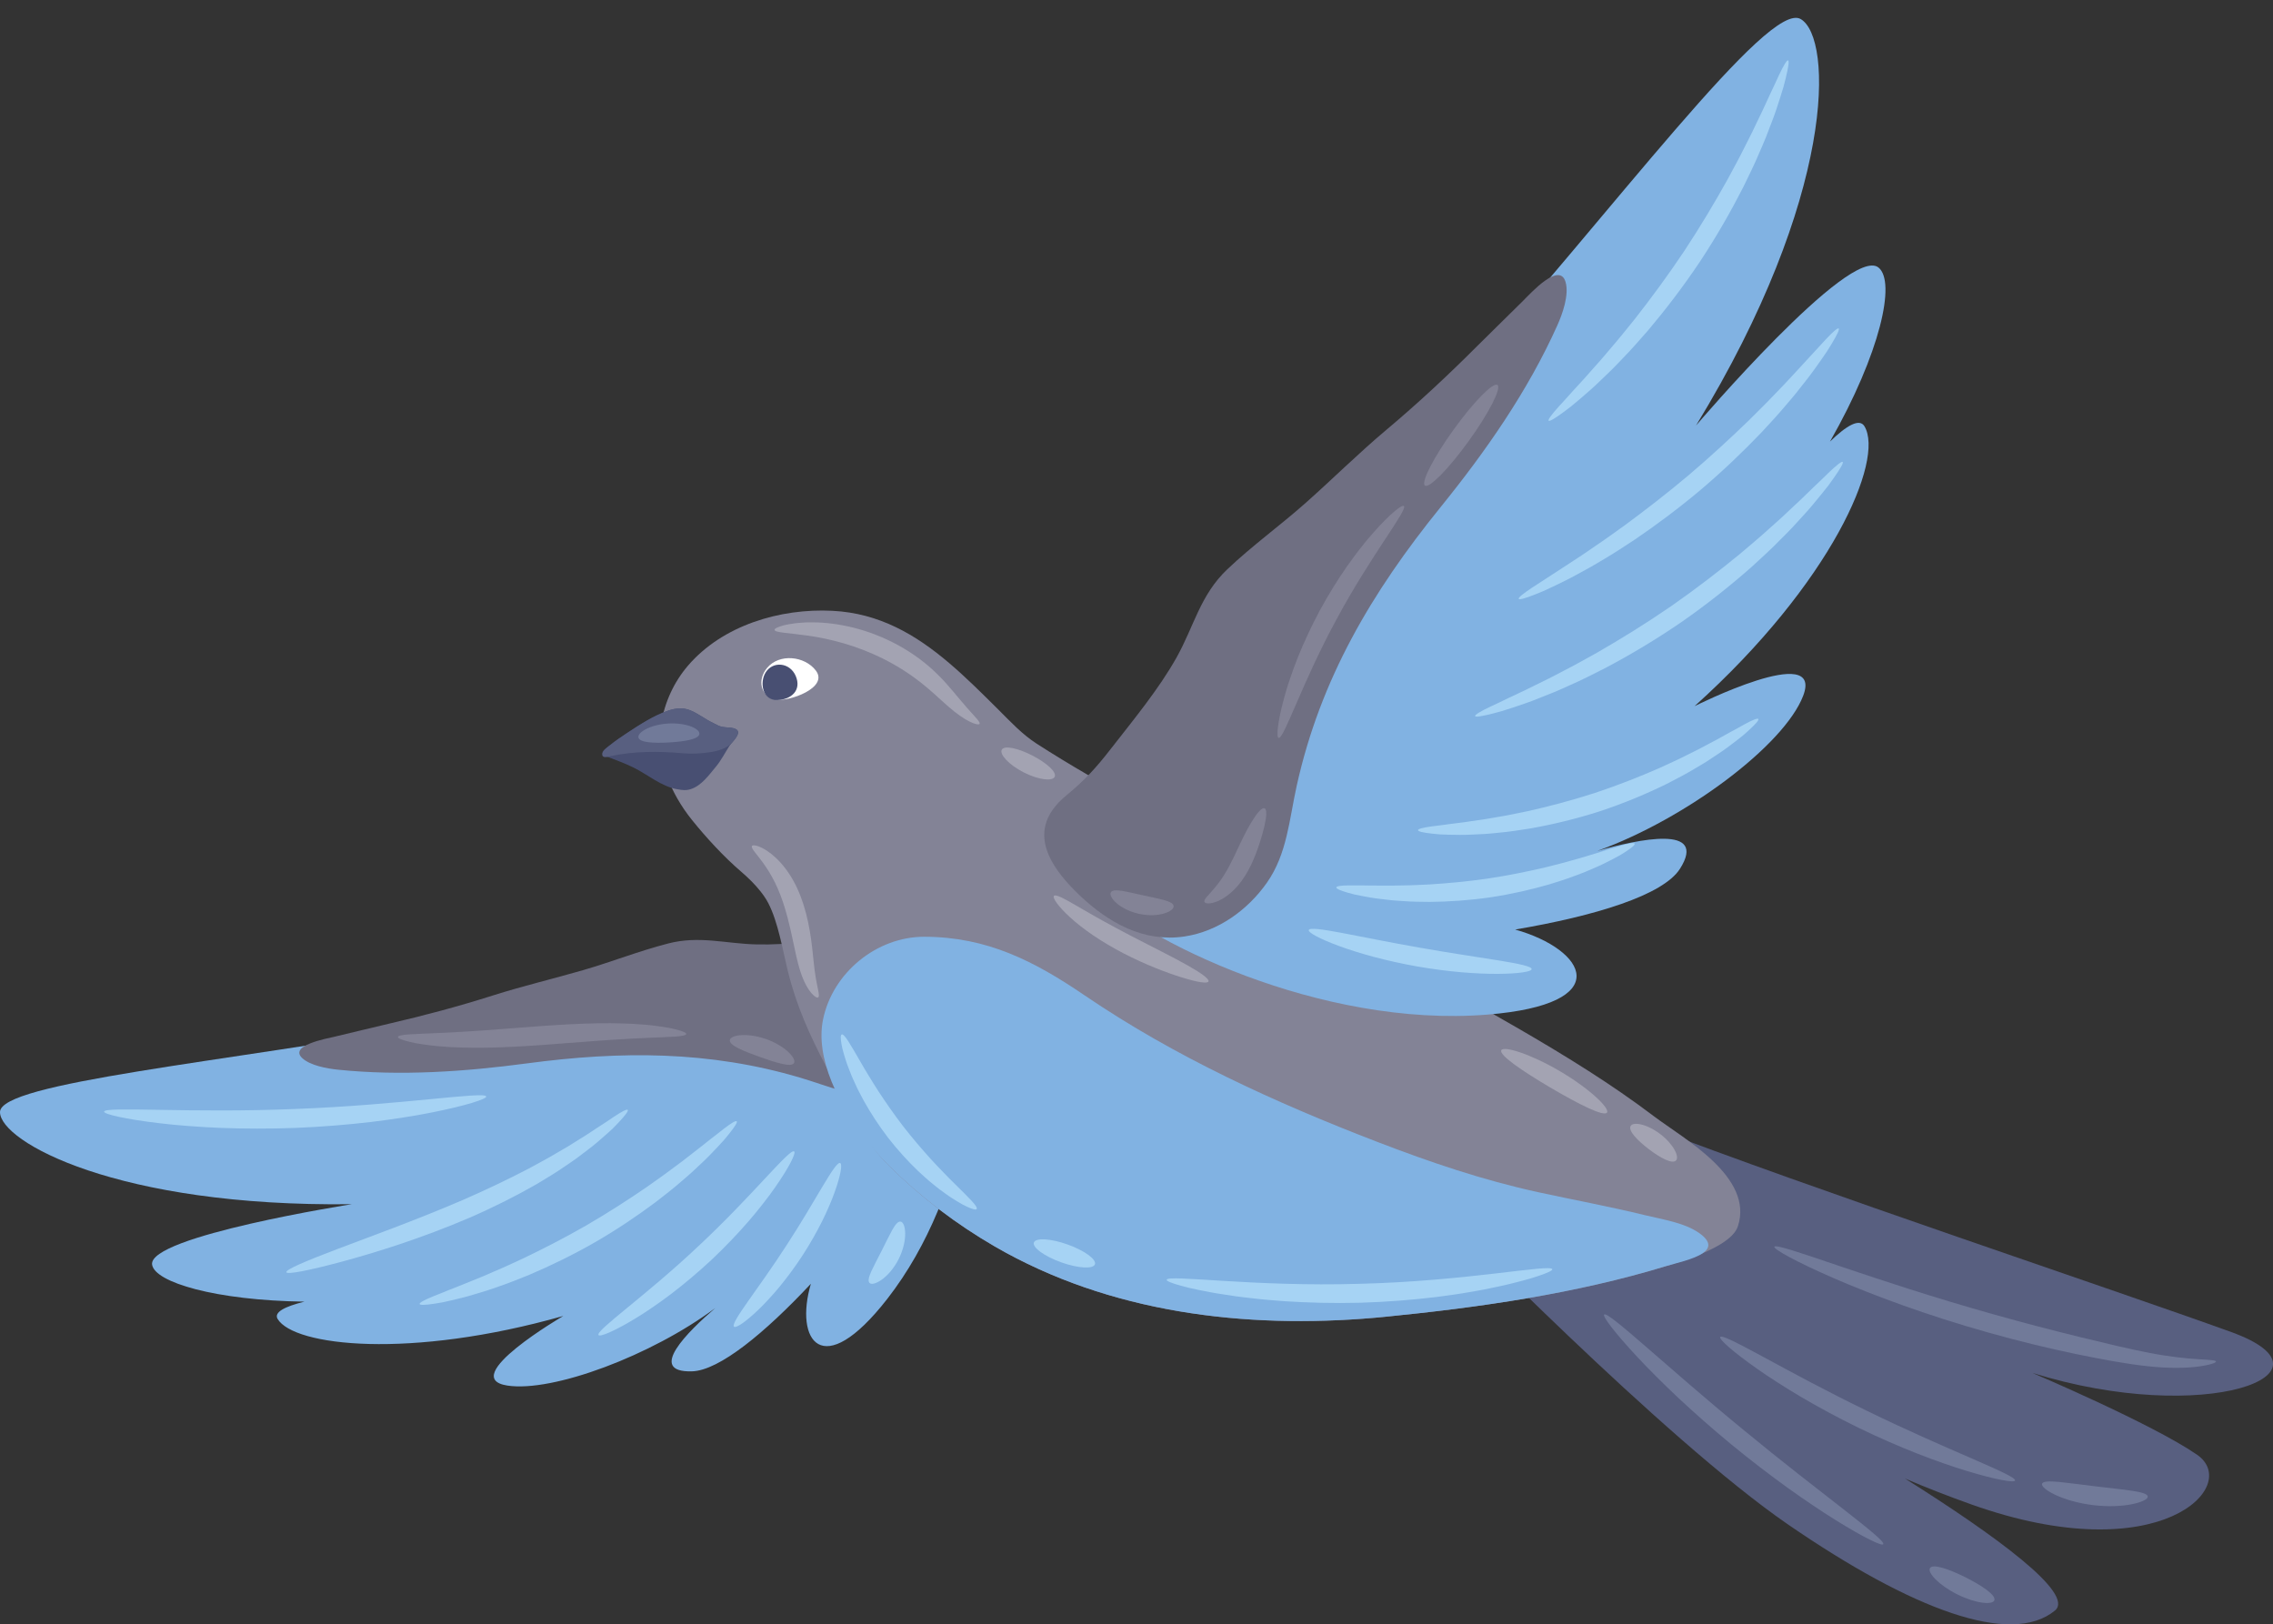
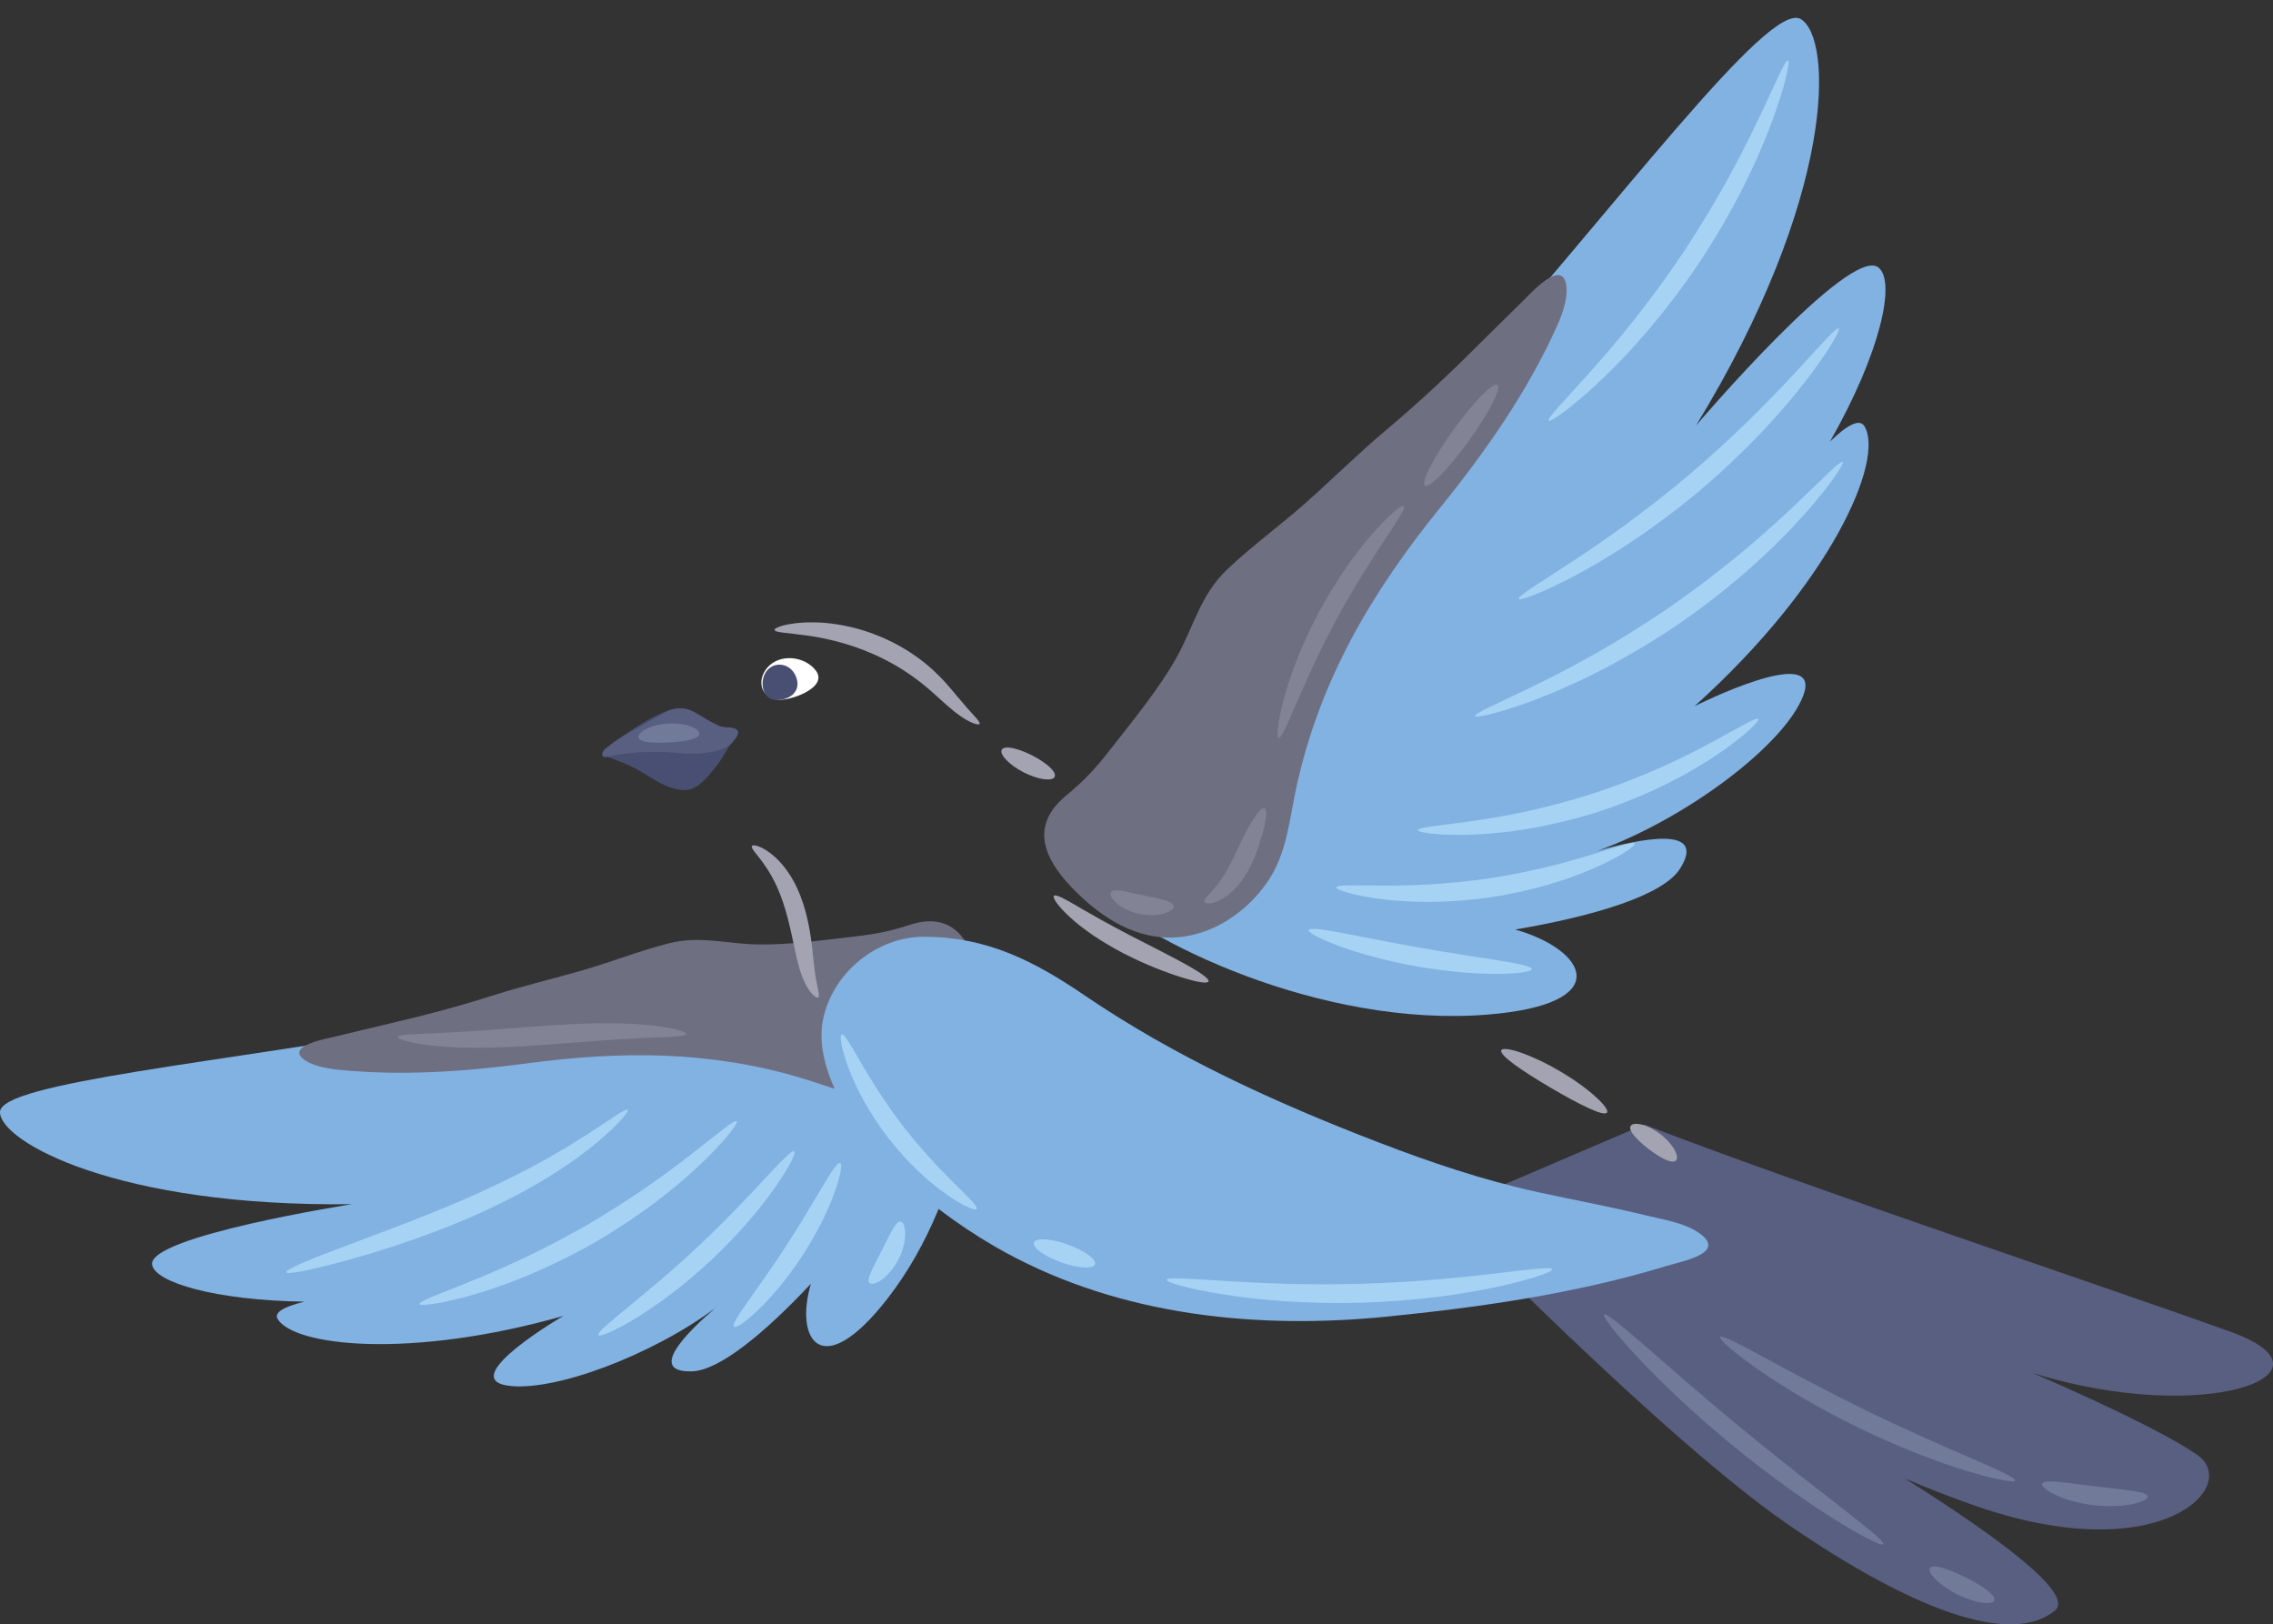
<svg xmlns="http://www.w3.org/2000/svg" height="1091.9" preserveAspectRatio="xMidYMid meet" version="1.0" viewBox="-0.0 -12.0 1528.1 1091.9" width="1528.1" zoomAndPan="magnify">
  <rect x="-0.0" y="-12.0" width="1528.1" height="1091.9" fill="#333333" stroke="none" />
  <defs>
    <clipPath id="a">
      <path d="M 969 743 L 1528.129 743 L 1528.129 1079.91 L 969 1079.91 Z M 969 743" />
    </clipPath>
  </defs>
  <g>
    <g id="change1_1">
      <path d="M 613.18 690.082 C 565.09 670.129 464.445 667.16 438.57 670.203 C 402.418 674.453 296.613 675.977 296.613 675.977 C 148.922 702.301 0.008 715.691 0 735.559 C -0.008 755.43 78.742 799.465 236.551 797.477 C 236.551 797.477 99.188 818.992 102.262 838.156 C 104.168 850.031 144.789 862.125 204.66 862.992 C 191.594 866.219 183.914 870.078 186.648 874.625 C 197.613 892.863 275.52 901.883 378.727 872.594 C 378.727 872.594 307.215 914.203 341.082 919.391 C 371.672 924.074 438.16 899.152 480.867 867.289 C 462.57 882.973 434.441 910.684 465.199 909.832 C 483.578 909.324 514.414 883.805 545.141 850.961 C 534.031 888.836 552.41 917.676 596.441 861.207 C 652.844 788.871 662.203 683.656 650.566 644.332 C 645.914 628.617 630.277 653.973 613.18 690.082" fill="#81b2e2" />
    </g>
    <g clip-path="url(#a)" id="change2_2">
      <path d="M 1105.398 743.938 C 1218.078 787.352 1422.969 855.496 1500.129 883.457 C 1577.289 911.414 1482.578 947.02 1366.41 910.93 C 1366.41 910.93 1446.621 944.953 1476.988 965.84 C 1507.359 986.727 1452.102 1044.359 1325.539 999.379 C 1309.672 993.738 1294.711 987.863 1280.691 981.898 C 1341.738 1020.336 1395.23 1059.344 1381.488 1070.645 C 1351.988 1094.898 1285.5 1070.148 1201.922 1012.672 C 1118.352 955.191 969.266 802.207 969.266 802.207 L 1105.398 743.938" fill="#585f80" />
    </g>
    <g id="change3_1">
      <path d="M 646.605 617.547 C 652.066 624.195 655.559 633.395 658 643.039 C 663.137 663.34 662.715 684.836 647.379 701.848 C 634.789 715.812 615.203 723.551 595.594 724.934 C 575.027 726.387 557 718.059 537.832 712.391 C 476.77 694.332 417.578 694.383 354.246 702.824 C 312.375 708.406 269.473 711.375 227.336 707.078 C 219.91 706.32 208.418 704.266 203.078 699.172 C 194.297 690.797 218.93 686.277 225.215 684.812 C 237.441 681.957 249.633 678.883 261.883 676.047 C 285.281 670.637 308.469 664.449 331.254 657.199 C 351.277 650.828 371.84 645.992 392.047 640.133 C 411.414 634.516 429.578 627.266 449.199 622.215 C 470.246 616.797 487.832 622.379 508.621 622.848 C 530.066 623.336 553.449 619.949 574.801 617.484 C 588.852 615.863 598.52 614.012 611.402 609.766 C 628.234 604.219 639.219 608.551 646.605 617.547" fill="#6f6f82" />
    </g>
    <g id="change4_1">
-       <path d="M 465.145 539.117 C 474.676 550.988 486.789 564.145 498.336 574.012 C 502.715 577.77 507.422 582.305 511.281 587.195 C 513.324 589.766 515.129 592.434 516.535 595.148 C 523.059 607.773 526.113 626.207 529.508 640.168 C 535.32 664.074 544.434 683.98 555.496 705.184 C 556.004 706.133 556.496 707.078 557.004 708.039 C 568.848 730.52 579.48 753.645 597.809 771.793 C 619.012 792.762 642.945 810.926 668.738 825.875 C 745.855 870.555 836.816 881.449 924.488 873.789 C 926.891 873.57 929.285 873.352 931.676 873.113 C 994.738 866.863 1059.41 857.605 1120.07 839.094 C 1125.91 837.312 1135.539 834.363 1144.719 830.426 C 1149.199 828.5 1153.57 826.34 1157.34 823.965 C 1162.762 820.531 1166.922 816.656 1168.328 812.406 C 1179.34 779.113 1131.762 753.426 1111.66 738.188 C 1055.551 695.691 989.695 663.008 929.336 626.727 C 899.02 605.902 867.91 581.562 835.594 564.77 C 788.742 540.418 741.5 516.59 697.051 487.988 C 687.094 481.57 679.504 473.289 671.105 464.93 C 660.195 454.102 649.383 443.27 637.992 433.613 C 615.684 414.672 591.18 400.164 559.59 398.59 C 524.633 396.82 485.906 408.223 462.52 435.457 C 453.016 446.535 446.777 460.195 444.488 474.59 C 440.797 497.781 450.832 521.309 465.145 539.117" fill="#838396" />
-     </g>
+       </g>
    <g id="change1_2">
      <path d="M 552.922 692.988 C 556.965 722.168 579.324 753.492 597.809 771.793 C 619.012 792.762 642.945 810.926 668.738 825.875 C 745.855 870.555 836.816 881.449 924.488 873.789 C 926.891 873.57 929.285 873.352 931.676 873.113 C 994.738 866.863 1059.41 857.605 1120.07 839.094 C 1126.289 837.184 1138.539 834.648 1144.719 830.426 C 1149.531 827.121 1150.66 822.793 1142.422 816.93 C 1132.539 809.91 1117.602 807.727 1106.02 804.891 C 1082.191 799.066 1058.051 794.633 1034.09 789.41 C 996.871 781.297 961.512 769.285 926.008 755.621 C 857.328 729.18 790.105 698.551 729.148 657.082 C 695.352 634.098 663.672 617.758 621.359 617.703 C 589.309 617.664 559.672 641.977 553.305 673.398 C 552.027 679.691 551.992 686.285 552.922 692.988" fill="#81b2e2" />
    </g>
    <g id="change5_1">
      <path d="M 521.949 458.23 C 510.945 456.043 509.047 445.016 515.695 436.992 C 523.82 427.188 540.855 428.805 548.465 438.742 C 557.379 450.387 530.039 459.84 521.949 458.23" fill="#fff" />
    </g>
    <g id="change6_1">
      <path d="M 522.676 458.582 C 512.531 458.977 510.516 446.785 514.715 440.031 C 519.57 432.219 531.016 433.258 534.938 442.359 C 539.059 451.93 532.078 458.219 522.676 458.582" fill="#484f72" />
    </g>
    <g id="change6_2">
      <path d="M 409.637 497.211 C 415.164 499.297 420.703 501.383 426.004 504.008 C 435.742 508.836 444.582 516.738 455.551 518.59 C 458.914 519.16 461.285 519.488 464.531 518.41 C 471.641 516.062 476.578 509.043 481.199 503.5 C 484.828 499.156 487.359 494.086 490.422 489.359 C 490.543 489.168 490.703 488.945 490.891 488.719 C 493.316 485.582 500.059 479.398 493.32 477.562 C 490.855 476.879 488.289 477.09 485.777 476.652 C 483.363 476.227 481.59 475.043 479.434 474.016 C 474.012 471.453 469.309 467.547 463.711 465.352 C 459.121 463.562 454.148 464.039 449.52 465.586 C 439.629 468.887 429.84 475.289 421.191 481.008 C 417.453 483.469 413.773 485.988 410.301 488.77 C 408.914 489.879 405.875 491.734 405.207 493.48 C 404.352 495.707 407.652 496.461 409.262 497.066 C 409.387 497.113 409.512 497.16 409.637 497.211" fill="#484f72" />
    </g>
    <g id="change1_3">
      <path d="M 803.48 576.191 C 809.758 515.898 865.207 414.734 883.613 391.18 C 909.328 358.27 972.684 254.914 972.684 254.914 C 1087.512 126.242 1188.949 -11.98 1210.621 0.828 C 1232.301 13.629 1234.41 119.695 1140.219 274.031 C 1140.219 274.031 1243.781 152.449 1262.891 167.84 C 1274.73 177.379 1264.238 225.238 1230.27 284.832 C 1241.41 274.031 1250.102 268.945 1253.461 274.574 C 1266.961 297.148 1231.371 379.797 1139.238 462.684 C 1139.238 462.684 1226.328 418.992 1212.238 455.738 C 1199.512 488.926 1133.559 538.422 1073.898 559.988 C 1101.68 552.062 1148.301 542.188 1129.441 571.973 C 1118.172 589.773 1072.359 603.723 1018.621 612.844 C 1066.398 626.312 1087.141 663.035 999.879 670.039 C 888.098 679.016 767.887 620.391 731.781 583.555 C 717.355 568.836 754.125 569.77 803.48 576.191" fill="#81b2e2" />
    </g>
    <g id="change3_2">
      <path d="M 704.875 562.375 C 708.945 572.051 716.941 581.43 726.035 590.055 C 745.184 608.211 768.871 621.656 796.371 617.504 C 818.941 614.094 838.801 599.773 851.746 581.328 C 865.32 561.98 866.75 538.828 871.742 516.273 C 887.652 444.41 922.223 386.07 968.359 329.062 C 998.863 291.371 1027.121 250.977 1047 206.648 C 1050.5 198.84 1054.961 186.18 1052.52 177.629 C 1048.512 163.57 1029.219 184.945 1023.949 190.195 C 1013.711 200.414 1003.25 210.453 993.012 220.707 C 973.469 240.293 953.199 259.168 932.008 276.961 C 913.383 292.602 896.117 309.762 877.945 325.906 C 860.52 341.387 842.023 354.625 825.074 370.715 C 806.891 387.977 802.727 408.918 791.121 429.723 C 779.145 451.188 761.816 472.062 746.68 491.527 C 736.719 504.34 729.059 512.68 716.914 522.645 C 701.055 535.668 699.371 549.289 704.875 562.375" fill="#6f6f82" />
    </g>
    <g id="change7_1">
      <path d="M 784.32 848.293 C 784.176 849.16 787.645 850.551 794.078 852.324 C 795.688 852.77 797.48 853.234 799.449 853.727 C 801.422 854.195 803.574 854.633 805.891 855.113 C 810.52 856.043 815.801 857.141 821.688 857.996 C 824.633 858.441 827.715 858.906 830.926 859.391 C 834.141 859.855 837.504 860.203 840.98 860.617 C 847.93 861.492 855.387 862.055 863.242 862.672 C 878.961 863.695 896.297 864.176 914.48 863.719 C 932.664 863.184 949.945 861.758 965.586 859.875 C 973.395 858.828 980.809 857.859 987.703 856.605 C 991.152 856 994.488 855.473 997.676 854.832 C 1000.852 854.172 1003.91 853.539 1006.82 852.934 C 1012.648 851.758 1017.859 850.371 1022.441 849.191 C 1024.719 848.586 1026.852 848.031 1028.789 847.453 C 1030.73 846.859 1032.5 846.293 1034.078 845.762 C 1040.41 843.637 1043.789 842.059 1043.602 841.203 C 1042.762 837.469 985.578 849.258 914.133 850.988 C 842.699 853.164 784.953 844.52 784.32 848.293" fill="#a6d3f4" />
    </g>
    <g id="change7_2">
      <path d="M 695.074 823.223 C 693.891 826.535 702.113 832.504 713.441 836.559 C 724.77 840.609 734.91 841.211 736.098 837.898 C 737.281 834.59 729.059 828.617 717.73 824.566 C 706.402 820.516 696.258 819.914 695.074 823.223" fill="#a6d3f4" />
    </g>
    <g id="change7_3">
      <path d="M 656.602 800.727 C 657.648 799.195 651.504 793.312 641.961 783.883 C 640.766 782.703 639.52 781.469 638.223 780.184 C 636.922 778.902 635.633 777.496 634.254 776.098 C 631.469 773.336 628.672 770.211 625.652 767.008 C 619.75 760.473 613.453 753.148 607.227 745.152 C 601.055 737.109 595.551 729.172 590.715 721.816 C 588.375 718.09 586.059 714.594 584.082 711.199 C 583.078 709.512 582.039 707.914 581.129 706.332 C 580.215 704.754 579.332 703.234 578.488 701.781 C 571.766 690.172 567.621 682.742 565.879 683.371 C 565.051 683.672 565.027 685.926 565.711 689.797 C 565.879 690.766 566.094 691.836 566.352 692.996 C 566.629 694.152 566.988 695.387 567.375 696.715 C 568.172 699.363 569.059 702.402 570.348 705.633 C 570.984 707.258 571.648 708.957 572.34 710.727 C 573.055 712.492 573.91 714.273 574.754 716.145 C 576.402 719.906 578.477 723.766 580.645 727.844 C 585.152 735.898 590.652 744.477 597.148 752.941 C 603.707 761.363 610.621 768.844 617.281 775.234 C 620.68 778.359 623.895 781.34 627.121 783.883 C 628.719 785.172 630.227 786.445 631.754 787.582 C 633.293 788.695 634.77 789.77 636.184 790.793 C 638.984 792.855 641.703 794.48 644.062 795.914 C 645.254 796.625 646.355 797.285 647.406 797.844 C 648.465 798.383 649.445 798.863 650.34 799.27 C 653.914 800.906 656.105 801.449 656.602 800.727" fill="#a6d3f4" />
    </g>
    <g id="change7_4">
      <path d="M 584.555 850.387 C 585.734 851.641 588.855 850.984 592.695 848.273 C 594.617 846.934 596.656 845.047 598.652 842.715 C 600.621 840.367 602.531 837.562 604.141 834.406 C 605.73 831.238 606.859 828.039 607.586 825.062 C 608.281 822.07 608.594 819.312 608.539 816.969 C 608.445 812.27 607.125 809.371 605.414 809.16 C 603.641 808.938 601.801 811.301 599.773 814.898 C 598.77 816.707 597.668 818.824 596.523 821.156 C 595.359 823.492 594.102 826.012 592.781 828.656 C 591.43 831.285 590.145 833.793 588.953 836.113 C 587.754 838.418 586.699 840.562 585.836 842.441 C 584.137 846.207 583.324 849.09 584.555 850.387" fill="#a6d3f4" />
    </g>
    <g id="change7_5">
      <path d="M 493.477 879.809 C 494.699 880.996 501.086 876.84 509.855 868.422 C 512.039 866.316 514.387 863.957 516.785 861.316 C 519.238 858.719 521.699 855.809 524.281 852.73 C 529.363 846.52 534.641 839.422 539.703 831.652 C 544.734 823.863 549.066 816.152 552.668 808.98 C 554.426 805.367 556.078 801.934 557.453 798.637 C 558.891 795.371 560.082 792.266 561.117 789.41 C 565.23 777.973 566.426 770.445 564.84 769.812 C 561.422 768.488 548.566 794.809 529.02 824.723 C 509.668 854.762 490.871 877.227 493.477 879.809" fill="#a6d3f4" />
    </g>
    <g id="change7_6">
      <path d="M 402.355 885.441 C 403.238 886.871 412.832 882.973 427.051 874.34 C 428.816 873.238 430.664 872.086 432.586 870.887 C 434.504 869.668 436.438 868.324 438.465 866.953 C 442.535 864.242 446.727 861.129 451.141 857.848 C 459.879 851.168 469.188 843.418 478.469 834.746 C 487.711 826.035 496.035 817.238 503.254 808.941 C 506.812 804.742 510.188 800.762 513.152 796.867 C 514.645 794.934 516.109 793.086 517.445 791.254 C 518.766 789.41 520.031 787.641 521.246 785.945 C 530.762 772.305 535.266 762.98 533.891 762.004 C 530.84 759.855 505.926 791.734 469.754 825.461 C 433.797 859.422 400.402 882.258 402.355 885.441" fill="#a6d3f4" />
    </g>
    <g id="change7_7">
      <path d="M 282.086 864.578 C 282.305 865.43 285.871 865.305 292.184 864.344 C 293.762 864.102 295.512 863.809 297.422 863.465 C 299.324 863.094 301.367 862.605 303.57 862.098 C 307.965 861.043 313 859.906 318.434 858.215 C 321.164 857.391 324.02 856.527 326.996 855.629 C 329.969 854.707 332.996 853.582 336.168 852.488 C 342.527 850.352 349.152 847.633 356.148 844.805 C 370.027 838.898 384.992 831.66 400.121 823.004 C 415.195 814.258 428.961 804.941 441.031 795.895 C 446.984 791.262 452.664 786.895 457.703 782.465 C 460.238 780.27 462.73 778.211 465.02 776.105 C 467.289 773.98 469.469 771.941 471.551 769.992 C 475.738 766.141 479.25 762.355 482.367 759.082 C 483.91 757.43 485.355 755.906 486.633 754.449 C 487.887 752.969 489.016 751.602 490.016 750.359 C 494.016 745.383 495.91 742.355 495.285 741.738 C 494.66 741.121 491.574 742.965 486.566 746.801 C 485.312 747.758 483.941 748.844 482.457 750.043 C 480.941 751.215 479.301 752.484 477.539 753.848 C 474.016 756.574 470.152 759.832 465.668 763.176 C 463.461 764.887 461.152 766.676 458.746 768.539 C 456.344 770.406 453.746 772.23 451.129 774.199 C 445.926 778.18 440.145 782.129 434.152 786.391 C 422.008 794.691 408.43 803.457 393.762 811.969 C 379.039 820.391 364.648 827.742 351.371 834.086 C 344.68 837.129 338.367 840.152 332.312 842.656 C 329.297 843.938 326.418 845.266 323.598 846.41 C 320.777 847.555 318.07 848.656 315.484 849.707 C 310.344 851.906 305.59 853.617 301.461 855.297 C 299.398 856.137 297.477 856.922 295.703 857.645 C 293.922 858.324 292.293 858.969 290.836 859.574 C 285.008 861.984 281.863 863.727 282.086 864.578" fill="#a6d3f4" />
    </g>
    <g id="change7_8">
      <path d="M 192.492 843.211 C 193.016 844.863 207.184 842.195 229.648 836.168 C 235.262 834.652 241.395 832.934 247.945 830.945 C 254.512 829.02 261.477 826.758 268.801 824.355 C 283.406 819.426 299.363 813.59 315.777 806.52 C 332.172 799.398 347.41 791.672 360.875 783.934 C 367.523 779.898 373.887 776.168 379.551 772.184 C 382.402 770.23 385.195 768.41 387.781 766.512 C 390.336 764.57 392.789 762.707 395.133 760.93 C 399.855 757.445 403.805 753.852 407.312 750.785 C 409.055 749.23 410.688 747.809 412.125 746.422 C 413.531 744.996 414.805 743.68 415.93 742.48 C 420.434 737.68 422.617 734.738 422.031 734.082 C 421.445 733.426 418.152 735.109 412.754 738.672 C 411.406 739.566 409.922 740.574 408.316 741.691 C 406.668 742.758 404.879 743.914 402.957 745.152 C 399.113 747.625 394.898 750.629 389.961 753.559 C 387.535 755.078 384.992 756.668 382.348 758.324 C 379.688 759.957 376.836 761.527 373.941 763.238 C 368.203 766.73 361.801 770.023 355.188 773.672 C 341.77 780.648 326.777 787.859 310.723 794.828 C 278.551 808.637 248.512 819.355 226.871 827.602 C 205.211 835.793 191.961 841.512 192.492 843.211" fill="#a6d3f4" />
    </g>
    <g id="change7_9">
-       <path d="M 69.977 735.258 C 69.785 736.922 83.973 740.312 107.324 743.059 C 110.246 743.375 113.309 743.707 116.496 744.051 C 119.688 744.379 123.016 744.613 126.461 744.895 C 133.348 745.488 140.723 745.828 148.488 746.195 C 164.023 746.77 181.133 746.863 199.07 746.188 C 217.004 745.445 234.055 744 249.492 742.199 C 257.207 741.223 264.531 740.297 271.352 739.16 C 274.766 738.609 278.062 738.113 281.219 737.535 C 284.367 736.938 287.391 736.363 290.281 735.82 C 313.344 731.238 327.219 726.738 326.895 725.09 C 326.164 721.402 269.277 730.832 198.566 733.461 C 127.867 736.426 70.414 731.523 69.977 735.258" fill="#a6d3f4" />
-     </g>
+       </g>
    <g id="change7_10">
      <path d="M 1041.109 270.82 C 1041.691 271.48 1045.289 269.34 1051.34 264.875 C 1052.852 263.758 1054.52 262.496 1056.328 261.098 C 1058.109 259.672 1059.988 258.055 1062.02 256.328 C 1066.051 252.844 1070.719 248.938 1075.52 244.242 C 1077.941 241.914 1080.48 239.477 1083.121 236.938 C 1085.75 234.379 1088.34 231.578 1091.078 228.738 C 1096.629 223.098 1102.16 216.711 1108.02 210.023 C 1119.5 196.441 1131.449 180.914 1142.871 163.84 C 1154.191 146.695 1163.879 129.664 1171.949 113.82 C 1175.852 105.824 1179.602 98.254 1182.648 90.957 C 1184.199 87.324 1185.781 83.852 1187.129 80.438 C 1188.441 77.02 1189.711 73.73 1190.91 70.602 C 1193.379 64.359 1195.18 58.539 1196.828 53.48 C 1197.629 50.93 1198.398 48.578 1199.02 46.379 C 1199.609 44.172 1200.129 42.148 1200.57 40.32 C 1202.352 33.012 1202.93 28.859 1202.09 28.578 C 1201.262 28.309 1199.09 31.922 1195.91 38.648 C 1195.109 40.328 1194.25 42.211 1193.328 44.27 C 1192.359 46.309 1191.32 48.531 1190.191 50.91 C 1187.93 55.672 1185.578 61.172 1182.621 67.078 C 1181.199 70.059 1179.711 73.18 1178.148 76.43 C 1176.602 79.68 1174.828 82.988 1173.102 86.457 C 1169.691 93.426 1165.672 100.668 1161.57 108.352 C 1153.102 123.566 1143.328 140.027 1132.27 156.789 C 1121.102 173.484 1109.711 188.863 1098.961 202.57 C 1093.461 209.32 1088.34 215.84 1083.23 221.672 C 1080.711 224.613 1078.352 227.527 1075.949 230.219 C 1073.559 232.91 1071.262 235.492 1069.059 237.961 C 1064.762 242.98 1060.602 247.273 1057.078 251.199 C 1055.328 253.16 1053.691 254.984 1052.18 256.668 C 1050.629 258.312 1049.238 259.836 1047.988 261.219 C 1043.02 266.766 1040.531 270.16 1041.109 270.82" fill="#a6d3f4" />
    </g>
    <g id="change7_11">
      <path d="M 1021 390.555 C 1021.391 391.344 1025.301 390.25 1032.059 387.586 C 1033.75 386.922 1035.609 386.156 1037.648 385.297 C 1039.672 384.414 1041.828 383.375 1044.16 382.277 C 1048.789 380.039 1054.109 377.551 1059.781 374.398 C 1062.621 372.844 1065.609 371.215 1068.711 369.52 C 1071.809 367.801 1074.941 365.863 1078.219 363.922 C 1084.82 360.082 1091.621 355.578 1098.809 350.875 C 1113.02 341.242 1128.211 329.98 1143.391 317.223 C 1158.5 304.383 1172.141 291.285 1184.012 278.883 C 1189.852 272.586 1195.422 266.633 1200.309 260.766 C 1202.77 257.852 1205.211 255.09 1207.422 252.32 C 1209.609 249.543 1211.711 246.875 1213.719 244.328 C 1217.781 239.27 1221.121 234.438 1224.102 230.238 C 1225.57 228.129 1226.949 226.176 1228.16 224.328 C 1229.352 222.465 1230.41 220.75 1231.352 219.195 C 1235.109 212.977 1236.828 209.312 1236.129 208.789 C 1235.422 208.273 1232.34 210.941 1227.41 216.188 C 1222.512 221.504 1215.5 229.117 1206.852 238.504 C 1204.68 240.844 1202.398 243.289 1200.031 245.844 C 1197.66 248.395 1195.09 250.949 1192.5 253.656 C 1187.359 259.121 1181.609 264.691 1175.66 270.645 C 1163.559 282.363 1149.969 294.922 1135.172 307.496 C 1120.301 319.988 1105.648 331.289 1092.078 341.262 C 1085.219 346.137 1078.762 350.883 1072.52 355.031 C 1069.422 357.133 1066.469 359.246 1063.559 361.156 C 1060.648 363.066 1057.852 364.902 1055.18 366.656 C 1044.48 373.613 1035.809 379.258 1029.75 383.199 C 1023.75 387.184 1020.609 389.77 1021 390.555" fill="#a6d3f4" />
    </g>
    <g id="change7_12">
      <path d="M 991.691 469.355 C 991.98 470.188 996.254 469.523 1003.781 467.594 C 1005.66 467.113 1007.75 466.551 1010.031 465.914 C 1012.289 465.246 1014.711 464.422 1017.328 463.559 C 1022.551 461.785 1028.539 459.863 1034.949 457.219 C 1038.18 455.93 1041.551 454.578 1045.07 453.172 C 1048.578 451.738 1052.148 450.051 1055.879 448.395 C 1063.379 445.141 1071.148 441.145 1079.352 436.992 C 1095.602 428.398 1113.039 418.094 1130.551 406.07 C 1147.988 393.938 1163.789 381.262 1177.57 369.098 C 1184.352 362.883 1190.828 357.031 1196.52 351.16 C 1199.391 348.254 1202.23 345.52 1204.809 342.738 C 1207.371 339.945 1209.828 337.262 1212.172 334.699 C 1216.91 329.633 1220.828 324.707 1224.328 320.453 C 1226.059 318.312 1227.691 316.336 1229.121 314.453 C 1230.512 312.547 1231.781 310.797 1232.891 309.203 C 1237.359 302.844 1239.488 299.078 1238.809 298.516 C 1238.129 297.957 1234.711 300.648 1229.148 305.957 C 1227.762 307.285 1226.23 308.777 1224.578 310.422 C 1222.879 312.031 1221.039 313.781 1219.07 315.652 C 1215.121 319.398 1210.809 323.82 1205.73 328.406 C 1203.238 330.742 1200.641 333.191 1197.922 335.738 C 1195.199 338.281 1192.25 340.797 1189.281 343.484 C 1183.379 348.914 1176.762 354.355 1169.922 360.199 C 1156 371.625 1140.352 383.734 1123.309 395.594 C 1106.191 407.348 1089.34 417.715 1073.73 426.695 C 1065.852 431.035 1058.422 435.301 1051.262 438.898 C 1047.691 440.73 1044.301 442.609 1040.961 444.25 C 1037.609 445.891 1034.41 447.465 1031.34 448.973 C 1025.262 452.098 1019.602 454.566 1014.699 456.945 C 1012.25 458.129 1009.961 459.23 1007.859 460.246 C 1005.738 461.211 1003.801 462.109 1002.07 462.945 C 995.133 466.277 991.406 468.523 991.691 469.355" fill="#a6d3f4" />
    </g>
    <g id="change7_13">
      <path d="M 953.289 546.051 C 953.281 546.93 956.703 547.727 962.953 548.41 C 964.52 548.582 966.258 548.746 968.164 548.902 C 970.07 549.027 972.137 549.059 974.363 549.117 C 978.816 549.188 983.906 549.367 989.508 549.027 C 992.312 548.895 995.254 548.75 998.312 548.605 C 1001.379 548.43 1004.539 548.043 1007.828 547.734 C 1014.43 547.184 1021.398 546.051 1028.762 544.91 C 1043.398 542.32 1059.371 538.562 1075.738 533.281 C 1092.059 527.883 1107.172 521.488 1120.531 514.934 C 1127.129 511.512 1133.43 508.309 1139.078 504.859 C 1141.922 503.164 1144.699 501.609 1147.281 499.941 C 1149.828 498.254 1152.289 496.633 1154.641 495.086 C 1159.352 492.051 1163.359 488.902 1166.91 486.219 C 1168.672 484.855 1170.32 483.609 1171.789 482.387 C 1173.23 481.133 1174.539 479.973 1175.699 478.914 C 1180.34 474.668 1182.641 472.008 1182.109 471.301 C 1181.59 470.598 1178.301 471.91 1172.852 474.859 C 1171.48 475.598 1169.988 476.438 1168.359 477.375 C 1166.711 478.27 1164.91 479.238 1162.988 480.277 C 1159.129 482.348 1154.879 484.906 1149.98 487.379 C 1147.559 488.664 1145.031 490.012 1142.391 491.414 C 1139.762 492.816 1136.93 494.117 1134.059 495.566 C 1128.359 498.527 1122.07 501.281 1115.531 504.32 C 1102.309 510.098 1087.57 515.953 1071.781 521.176 C 1055.949 526.281 1040.609 530.254 1026.52 533.395 C 1019.449 534.805 1012.75 536.297 1006.398 537.273 C 1003.23 537.797 1000.172 538.414 997.219 538.84 C 994.262 539.262 991.422 539.672 988.711 540.059 C 983.297 540.957 978.355 541.402 974.02 542.008 C 971.855 542.305 969.836 542.578 967.973 542.836 C 966.105 543.039 964.402 543.246 962.867 543.453 C 956.727 544.293 953.297 545.172 953.289 546.051" fill="#a6d3f4" />
    </g>
    <g id="change7_14">
      <path d="M 898.395 584.527 C 898.258 585.395 900.984 586.613 906.078 588.082 C 907.355 588.449 908.777 588.832 910.34 589.227 C 911.902 589.598 913.617 589.914 915.457 590.273 C 919.145 590.953 923.348 591.789 928.043 592.285 C 930.395 592.559 932.852 592.844 935.414 593.141 C 937.98 593.41 940.66 593.531 943.438 593.727 C 948.988 594.172 954.934 594.203 961.195 594.27 C 973.715 594.156 987.492 593.27 1001.809 591.219 C 1016.121 589.07 1029.578 585.961 1041.602 582.477 C 1047.578 580.609 1053.262 578.871 1058.449 576.852 C 1061.051 575.867 1063.59 574.984 1065.969 573.984 C 1068.34 572.965 1070.609 571.988 1072.781 571.051 C 1077.141 569.227 1080.922 567.219 1084.262 565.508 C 1085.922 564.637 1087.469 563.84 1088.859 563.035 C 1090.238 562.207 1091.5 561.43 1092.609 560.715 C 1097.07 557.844 1099.328 555.895 1098.949 555.102 C 1098.57 554.309 1095.59 554.746 1090.578 556.195 C 1089.32 556.555 1087.941 556.98 1086.441 557.469 C 1084.93 557.922 1083.281 558.41 1081.52 558.934 C 1078 559.988 1074.07 561.371 1069.629 562.613 C 1067.43 563.281 1065.129 563.98 1062.73 564.707 C 1060.328 565.438 1057.801 566.062 1055.211 566.805 C 1050.039 568.336 1044.422 569.641 1038.559 571.141 C 1026.781 573.895 1013.762 576.547 999.965 578.617 C 986.16 580.594 972.926 581.797 960.844 582.543 C 954.801 582.789 949.051 583.152 943.66 583.172 C 940.965 583.207 938.355 583.332 935.848 583.32 C 933.344 583.316 930.934 583.309 928.637 583.301 C 924.027 583.387 919.867 583.188 916.191 583.191 C 914.352 583.195 912.641 583.195 911.055 583.199 C 909.48 583.164 908.035 583.152 906.73 583.168 C 901.512 583.223 898.531 583.656 898.395 584.527" fill="#a6d3f4" />
    </g>
    <g id="change7_15">
      <path d="M 879.863 613.172 C 879.336 614.805 886.977 619.035 900.086 623.871 C 906.637 626.301 914.562 628.801 923.477 631.207 C 932.395 633.57 942.305 635.812 952.793 637.672 C 963.293 639.492 973.371 640.758 982.562 641.574 C 991.762 642.344 1000.07 642.688 1007.051 642.637 C 1021.031 642.551 1029.648 641.172 1029.711 639.457 C 1029.801 635.812 995.984 632.41 954.996 625.129 C 913.973 618.023 881.02 609.715 879.863 613.172" fill="#a6d3f4" />
    </g>
    <g id="change8_1">
      <path d="M 673.512 491.926 C 671.727 494.938 678.129 502.035 688.145 507.16 C 698.156 512.301 707.66 513.352 709.062 510.141 C 710.477 506.91 703.578 500.773 693.953 495.828 C 684.32 490.902 675.312 488.887 673.512 491.926" fill="#a3a3b2" />
    </g>
    <g id="change8_2">
      <path d="M 520.73 411.41 C 520.949 413.32 529.824 413.355 543.527 415.34 C 550.383 416.305 558.434 417.922 567.121 420.426 C 575.809 422.941 585.117 426.453 594.391 431.145 C 603.668 435.824 611.992 441.25 619.082 446.824 C 626.133 452.34 632.078 458.238 637.617 463.008 C 643.109 467.797 648.141 471.281 651.934 473.105 C 655.727 474.957 658.129 475.305 658.555 474.574 C 659.016 473.789 657.523 472.02 654.887 469.125 C 652.227 466.234 648.527 462.102 644.023 456.68 C 641.758 453.98 639.266 450.973 636.422 447.766 C 635 446.168 633.488 444.508 631.844 442.855 C 630.172 441.227 628.445 439.547 626.645 437.852 C 619.316 431.23 610.34 424.93 600.152 419.789 C 589.973 414.633 579.609 411.133 569.988 409.047 C 560.359 406.973 551.496 406.195 544.09 406.352 C 542.242 406.316 540.477 406.516 538.816 406.598 C 537.156 406.738 535.594 406.781 534.141 407.035 C 531.23 407.488 528.742 407.832 526.742 408.402 C 522.734 409.512 520.625 410.539 520.73 411.41" fill="#a3a3b2" />
    </g>
    <g id="change8_3">
      <path d="M 550.039 658.461 C 550.797 657.961 550.578 656.215 550.008 653.449 C 549.441 650.672 548.598 646.836 547.914 641.973 C 547.211 637.105 546.711 631.203 545.922 624.34 C 545.098 617.492 543.949 609.879 541.867 601.918 C 539.797 593.961 536.953 586.461 533.367 580.051 C 529.82 573.645 525.617 568.41 521.547 564.617 C 517.488 560.793 513.586 558.43 510.715 557.234 C 509.27 556.637 508.086 556.309 507.195 556.246 C 506.316 556.168 505.758 556.312 505.527 556.688 C 504.555 558.297 509.348 562.512 514.746 570.516 C 517.457 574.508 520.328 579.469 522.871 585.301 C 525.434 591.102 527.648 597.832 529.547 605.133 C 531.457 612.438 532.91 619.641 534.348 626.262 C 535.754 632.883 537.242 639.145 539.211 644.266 C 541.148 649.406 543.523 653.344 545.59 655.703 C 547.68 658.074 549.336 658.934 550.039 658.461" fill="#a3a3b2" />
    </g>
    <g id="change8_4">
      <path d="M 1096.219 744.953 C 1095.371 746.512 1096.488 748.902 1098.762 751.617 C 1101.039 754.34 1104.461 757.422 1108.469 760.473 C 1112.469 763.527 1116.352 766 1119.578 767.477 C 1122.801 768.941 1125.41 769.383 1126.68 768.156 C 1127.941 766.945 1127.59 764.254 1125.77 760.934 C 1123.949 757.621 1120.621 753.723 1116.18 750.344 C 1111.738 746.965 1107.102 744.785 1103.43 743.914 C 1099.738 743.039 1097.051 743.422 1096.219 744.953" fill="#a3a3b2" />
    </g>
    <g id="change8_5">
      <path d="M 1009.281 694.008 C 1007.738 697.211 1022.98 707.672 1042.359 719.121 C 1061.762 730.52 1078.301 738.785 1080.359 735.887 C 1082.379 733.059 1068.75 719.863 1048.82 708.148 C 1028.922 696.395 1010.77 690.863 1009.281 694.008" fill="#a3a3b2" />
    </g>
    <g id="change8_6">
      <path d="M 708.539 590.219 C 707.414 591.473 711.32 597.27 719.523 604.75 C 720.566 605.668 721.656 606.629 722.789 607.625 C 723.938 608.609 725.18 609.562 726.453 610.574 C 728.992 612.621 731.836 614.605 734.828 616.703 C 740.879 620.785 747.766 624.91 755.195 628.781 C 770.094 636.469 784.191 641.84 794.59 645.066 C 805 648.277 811.77 649.367 812.453 647.758 C 813.141 646.129 807.582 642.094 798.148 636.793 C 788.719 631.477 775.453 624.906 761.062 617.477 C 753.883 613.738 747.121 610.094 740.996 606.719 C 737.969 604.984 735.035 603.41 732.363 601.824 C 731.012 601.055 729.707 600.309 728.445 599.594 C 727.199 598.863 726 598.16 724.852 597.492 C 715.672 592.156 709.754 588.852 708.539 590.219" fill="#a3a3b2" />
    </g>
    <g id="change9_1">
-       <path d="M 1192.84 826.078 C 1192.172 827.629 1207.352 836.148 1233.109 847.355 C 1258.871 858.508 1295.301 872.152 1336.602 883.734 C 1357.238 889.551 1377.109 894.34 1395.289 898.133 C 1413.48 901.875 1429.922 904.938 1444.09 906.414 C 1458.23 907.938 1469.891 907.676 1477.801 906.621 C 1485.738 905.574 1489.93 904.039 1489.82 903.223 C 1489.711 902.301 1485.34 902.156 1477.648 901.668 C 1469.949 901.184 1458.91 900.098 1445.391 897.508 C 1431.891 894.965 1415.77 891.023 1397.891 886.688 C 1380.031 882.309 1360.469 877.227 1340.059 871.477 C 1299.211 860.02 1262.75 847.879 1236.352 838.953 C 1209.969 829.977 1193.57 824.402 1192.84 826.078" fill="#717a99" />
-     </g>
+       </g>
    <g id="change9_2">
      <path d="M 1372.84 985.391 C 1372.27 987.02 1375.578 989.934 1381.73 992.844 C 1384.801 994.309 1388.59 995.711 1392.891 996.938 C 1397.199 998.133 1402.02 999.137 1407.148 999.77 C 1412.281 1000.375 1417.199 1000.551 1421.672 1000.414 C 1426.141 1000.246 1430.16 999.789 1433.488 999.098 C 1440.148 997.738 1444.059 995.691 1443.891 993.973 C 1443.719 992.191 1439.602 991.055 1433.219 990.098 C 1430.031 989.629 1426.27 989.152 1422.121 988.691 C 1417.969 988.207 1413.43 987.68 1408.68 987.125 C 1403.922 986.531 1399.398 985.965 1395.25 985.441 C 1391.109 984.906 1387.34 984.473 1384.129 984.164 C 1377.711 983.574 1373.43 983.703 1372.84 985.391" fill="#717a99" />
    </g>
    <g id="change9_3">
      <path d="M 1156.469 886.742 C 1155.512 888.141 1164.801 896.555 1181.32 908.137 C 1183.398 909.562 1185.57 911.059 1187.84 912.617 C 1190.121 914.16 1192.531 915.691 1195.02 917.301 C 1199.988 920.547 1205.422 923.805 1211.141 927.23 C 1222.648 933.969 1235.539 940.977 1249.371 947.734 C 1263.219 954.453 1276.691 960.277 1289.09 965.176 C 1295.32 967.566 1301.23 969.832 1306.852 971.738 C 1309.648 972.703 1312.352 973.66 1314.969 974.504 C 1317.59 975.324 1320.109 976.113 1322.52 976.871 C 1341.82 982.723 1354.172 984.848 1354.691 983.234 C 1355.789 979.688 1309.359 962.926 1254.941 936.285 C 1200.41 909.891 1158.57 883.684 1156.469 886.742" fill="#717a99" />
    </g>
    <g id="change9_4">
      <path d="M 1297.5 1042.066 C 1296.559 1043.539 1297.988 1046.367 1301.238 1049.652 C 1304.488 1052.93 1309.578 1056.621 1315.73 1059.703 C 1321.879 1062.785 1327.879 1064.652 1332.449 1065.289 C 1337.02 1065.934 1340.148 1065.387 1340.77 1063.754 C 1341.969 1060.414 1333.02 1054.156 1321.43 1048.32 C 1309.82 1042.527 1299.449 1039.102 1297.5 1042.066" fill="#717a99" />
    </g>
    <g id="change9_5">
      <path d="M 1078.441 871.633 C 1077.211 872.816 1085.48 883.816 1100.602 900.02 C 1104.379 904.062 1108.578 908.449 1113.199 913.031 C 1117.781 917.672 1122.82 922.469 1128.129 927.512 C 1138.828 937.516 1150.891 948.203 1163.93 958.965 C 1177.012 969.691 1189.82 979.469 1201.691 988.039 C 1207.66 992.281 1213.34 996.305 1218.77 999.902 C 1224.16 1003.559 1229.27 1006.828 1233.969 1009.762 C 1252.781 1021.48 1265.172 1027.477 1266.09 1026.047 C 1268.078 1022.938 1223.57 991.691 1172.031 949.129 C 1120.34 906.746 1081.102 869.086 1078.441 871.633" fill="#717a99" />
    </g>
    <g id="change4_2">
      <path d="M 957.973 314.426 C 960.824 316.48 974.047 303.004 987.508 284.324 C 1000.969 265.645 1009.559 248.836 1006.711 246.781 C 1003.859 244.727 990.637 258.199 977.176 276.883 C 963.715 295.559 955.117 312.367 957.973 314.426" fill="#838396" />
    </g>
    <g id="change4_3">
      <path d="M 859.574 484.008 C 863.199 484.98 875.262 447.023 898.516 404.363 C 921.453 361.531 946.59 330.637 943.785 328.141 C 942.535 327.023 934.543 333.383 923.652 345.648 C 922.309 347.199 920.902 348.824 919.441 350.516 C 917.992 352.219 916.574 354.062 915.07 355.945 C 912.031 359.695 909.031 363.879 905.863 368.285 C 899.664 377.188 893.297 387.301 887.312 398.312 C 881.383 409.352 876.414 420.223 872.367 430.281 C 870.418 435.348 868.562 440.152 867.09 444.746 C 866.34 447.039 865.574 449.234 864.945 451.383 C 864.332 453.531 863.742 455.594 863.184 457.57 C 858.895 473.402 857.953 483.57 859.574 484.008" fill="#838396" />
    </g>
    <g id="change4_4">
      <path d="M 809.746 594.281 C 810.062 595.07 811.41 595.496 813.617 595.223 C 815.816 594.961 818.859 593.965 822.199 591.965 C 825.531 589.973 829.129 586.988 832.395 583.113 C 835.684 579.238 838.59 574.559 841.012 569.527 C 843.438 564.492 845.211 559.633 846.656 555.266 C 848.102 550.891 849.242 546.883 850.027 543.449 C 851.602 536.578 851.762 531.996 850.133 531.328 C 848.508 530.66 845.402 534.035 841.699 540.031 C 839.844 543.031 837.844 546.684 835.801 550.812 C 833.754 554.945 831.727 559.461 829.547 563.988 C 827.367 568.512 825.184 572.613 822.98 576.113 C 820.773 579.633 818.52 582.586 816.484 585.008 C 812.445 589.848 809.094 592.566 809.746 594.281" fill="#838396" />
    </g>
    <g id="change4_5">
      <path d="M 746.844 587.758 C 745.902 589.203 747.137 591.988 750.457 594.945 C 752.105 596.43 754.289 597.887 756.879 599.195 C 759.477 600.469 762.484 601.57 765.754 602.297 C 769.023 603 772.219 603.258 775.109 603.184 C 778.008 603.078 780.602 602.664 782.719 602.008 C 786.973 600.707 789.258 598.691 789.004 596.988 C 788.75 595.219 786.156 594.035 782.441 593.008 C 778.703 591.984 773.82 591.016 768.473 589.855 C 763.133 588.676 758.289 587.516 754.469 586.883 C 750.66 586.27 747.812 586.258 746.844 587.758" fill="#838396" />
    </g>
    <g id="change4_6">
-       <path d="M 490.633 687.227 C 490.426 688.992 492.77 690.832 496.477 692.695 C 500.195 694.562 505.27 696.523 510.906 698.531 C 516.539 700.547 521.711 702.238 525.77 703.152 C 529.82 704.055 532.797 704.117 533.754 702.617 C 534.691 701.156 533.359 698.359 530.078 695.246 C 526.82 692.141 521.562 688.816 515.188 686.535 C 508.809 684.266 502.637 683.512 498.145 683.848 C 493.641 684.18 490.836 685.504 490.633 687.227" fill="#838396" />
-     </g>
+       </g>
    <g id="change4_7">
      <path d="M 267.543 685.082 C 267.445 685.953 270.059 687.031 274.93 688.238 C 276.145 688.539 277.504 688.852 278.996 689.168 C 280.488 689.457 282.113 689.691 283.867 689.953 C 287.367 690.449 291.375 691.055 295.812 691.352 C 298.035 691.516 300.359 691.691 302.781 691.871 C 305.207 692.027 307.727 692.074 310.34 692.164 C 315.57 692.379 321.137 692.328 327.004 692.281 C 338.711 692.066 351.535 691.395 364.906 690.426 C 378.203 689.418 390.871 688.461 402.41 687.59 C 408.148 687.223 413.609 686.777 418.703 686.535 C 421.254 686.398 423.723 686.203 426.09 686.098 C 428.457 685.992 430.73 685.891 432.902 685.789 C 437.254 685.508 441.172 685.477 444.637 685.289 C 446.367 685.195 447.984 685.105 449.477 685.023 C 450.961 684.977 452.32 684.91 453.551 684.832 C 458.461 684.512 461.258 683.926 461.355 683.051 C 461.453 682.176 458.84 681.098 453.973 679.895 C 452.754 679.594 451.395 679.281 449.902 678.969 C 448.41 678.68 446.785 678.445 445.031 678.18 C 441.527 677.688 437.523 677.082 433.086 676.789 C 430.863 676.625 428.539 676.449 426.113 676.27 C 423.688 676.117 421.172 676.07 418.559 675.977 C 413.328 675.766 407.762 675.816 401.895 675.867 C 390.188 676.078 377.363 676.754 363.992 677.723 C 350.695 678.73 338.027 679.688 326.488 680.559 C 320.75 680.922 315.289 681.363 310.195 681.609 C 307.645 681.742 305.176 681.941 302.809 682.043 C 300.445 682.148 298.172 682.25 296 682.348 C 291.648 682.633 287.727 682.66 284.262 682.848 C 282.531 682.941 280.918 683.031 279.426 683.113 C 277.941 683.156 276.578 683.223 275.352 683.301 C 270.438 683.617 267.645 684.207 267.543 685.082" fill="#838396" />
    </g>
    <g id="change2_1">
-       <path d="M 408.727 496.703 C 409.438 496.547 410.098 496.355 410.559 496.258 C 426.488 492.879 443.18 492.887 459.316 494.387 C 465.008 494.914 471.5 494.512 477.141 493.672 C 482.27 492.906 488.453 491.309 492.062 487.305 C 494.414 484.691 499.117 479.172 493.32 477.562 C 490.855 476.879 488.289 477.09 485.777 476.652 C 483.363 476.227 481.59 475.043 479.434 474.016 C 474.012 471.453 469.309 467.547 463.711 465.352 C 459.121 463.562 454.148 464.039 449.52 465.586 C 439.629 468.887 429.84 475.289 421.191 481.008 C 417.453 483.469 413.773 485.988 410.301 488.77 C 408.715 490.031 404.789 492.719 404.836 495.055 C 404.875 497.23 406.953 497.086 408.727 496.703" fill="#585f80" />
+       <path d="M 408.727 496.703 C 409.438 496.547 410.098 496.355 410.559 496.258 C 426.488 492.879 443.18 492.887 459.316 494.387 C 465.008 494.914 471.5 494.512 477.141 493.672 C 482.27 492.906 488.453 491.309 492.062 487.305 C 494.414 484.691 499.117 479.172 493.32 477.562 C 490.855 476.879 488.289 477.09 485.777 476.652 C 483.363 476.227 481.59 475.043 479.434 474.016 C 474.012 471.453 469.309 467.547 463.711 465.352 C 459.121 463.562 454.148 464.039 449.52 465.586 C 417.453 483.469 413.773 485.988 410.301 488.77 C 408.715 490.031 404.789 492.719 404.836 495.055 C 404.875 497.23 406.953 497.086 408.727 496.703" fill="#585f80" />
    </g>
    <g id="change9_6">
      <path d="M 429.223 483.797 C 429.656 485.52 432.242 486.48 435.969 486.941 C 439.711 487.395 444.605 487.395 449.969 487.078 C 455.328 486.77 460.191 486.195 463.855 485.309 C 467.504 484.418 469.961 483.16 470.188 481.402 C 470.414 479.676 468.293 477.762 464.492 476.328 C 460.711 474.895 455.242 474.016 449.227 474.363 C 443.207 474.723 437.879 476.227 434.289 478.094 C 430.68 479.961 428.801 482.109 429.223 483.797" fill="#717a99" />
    </g>
  </g>
</svg>